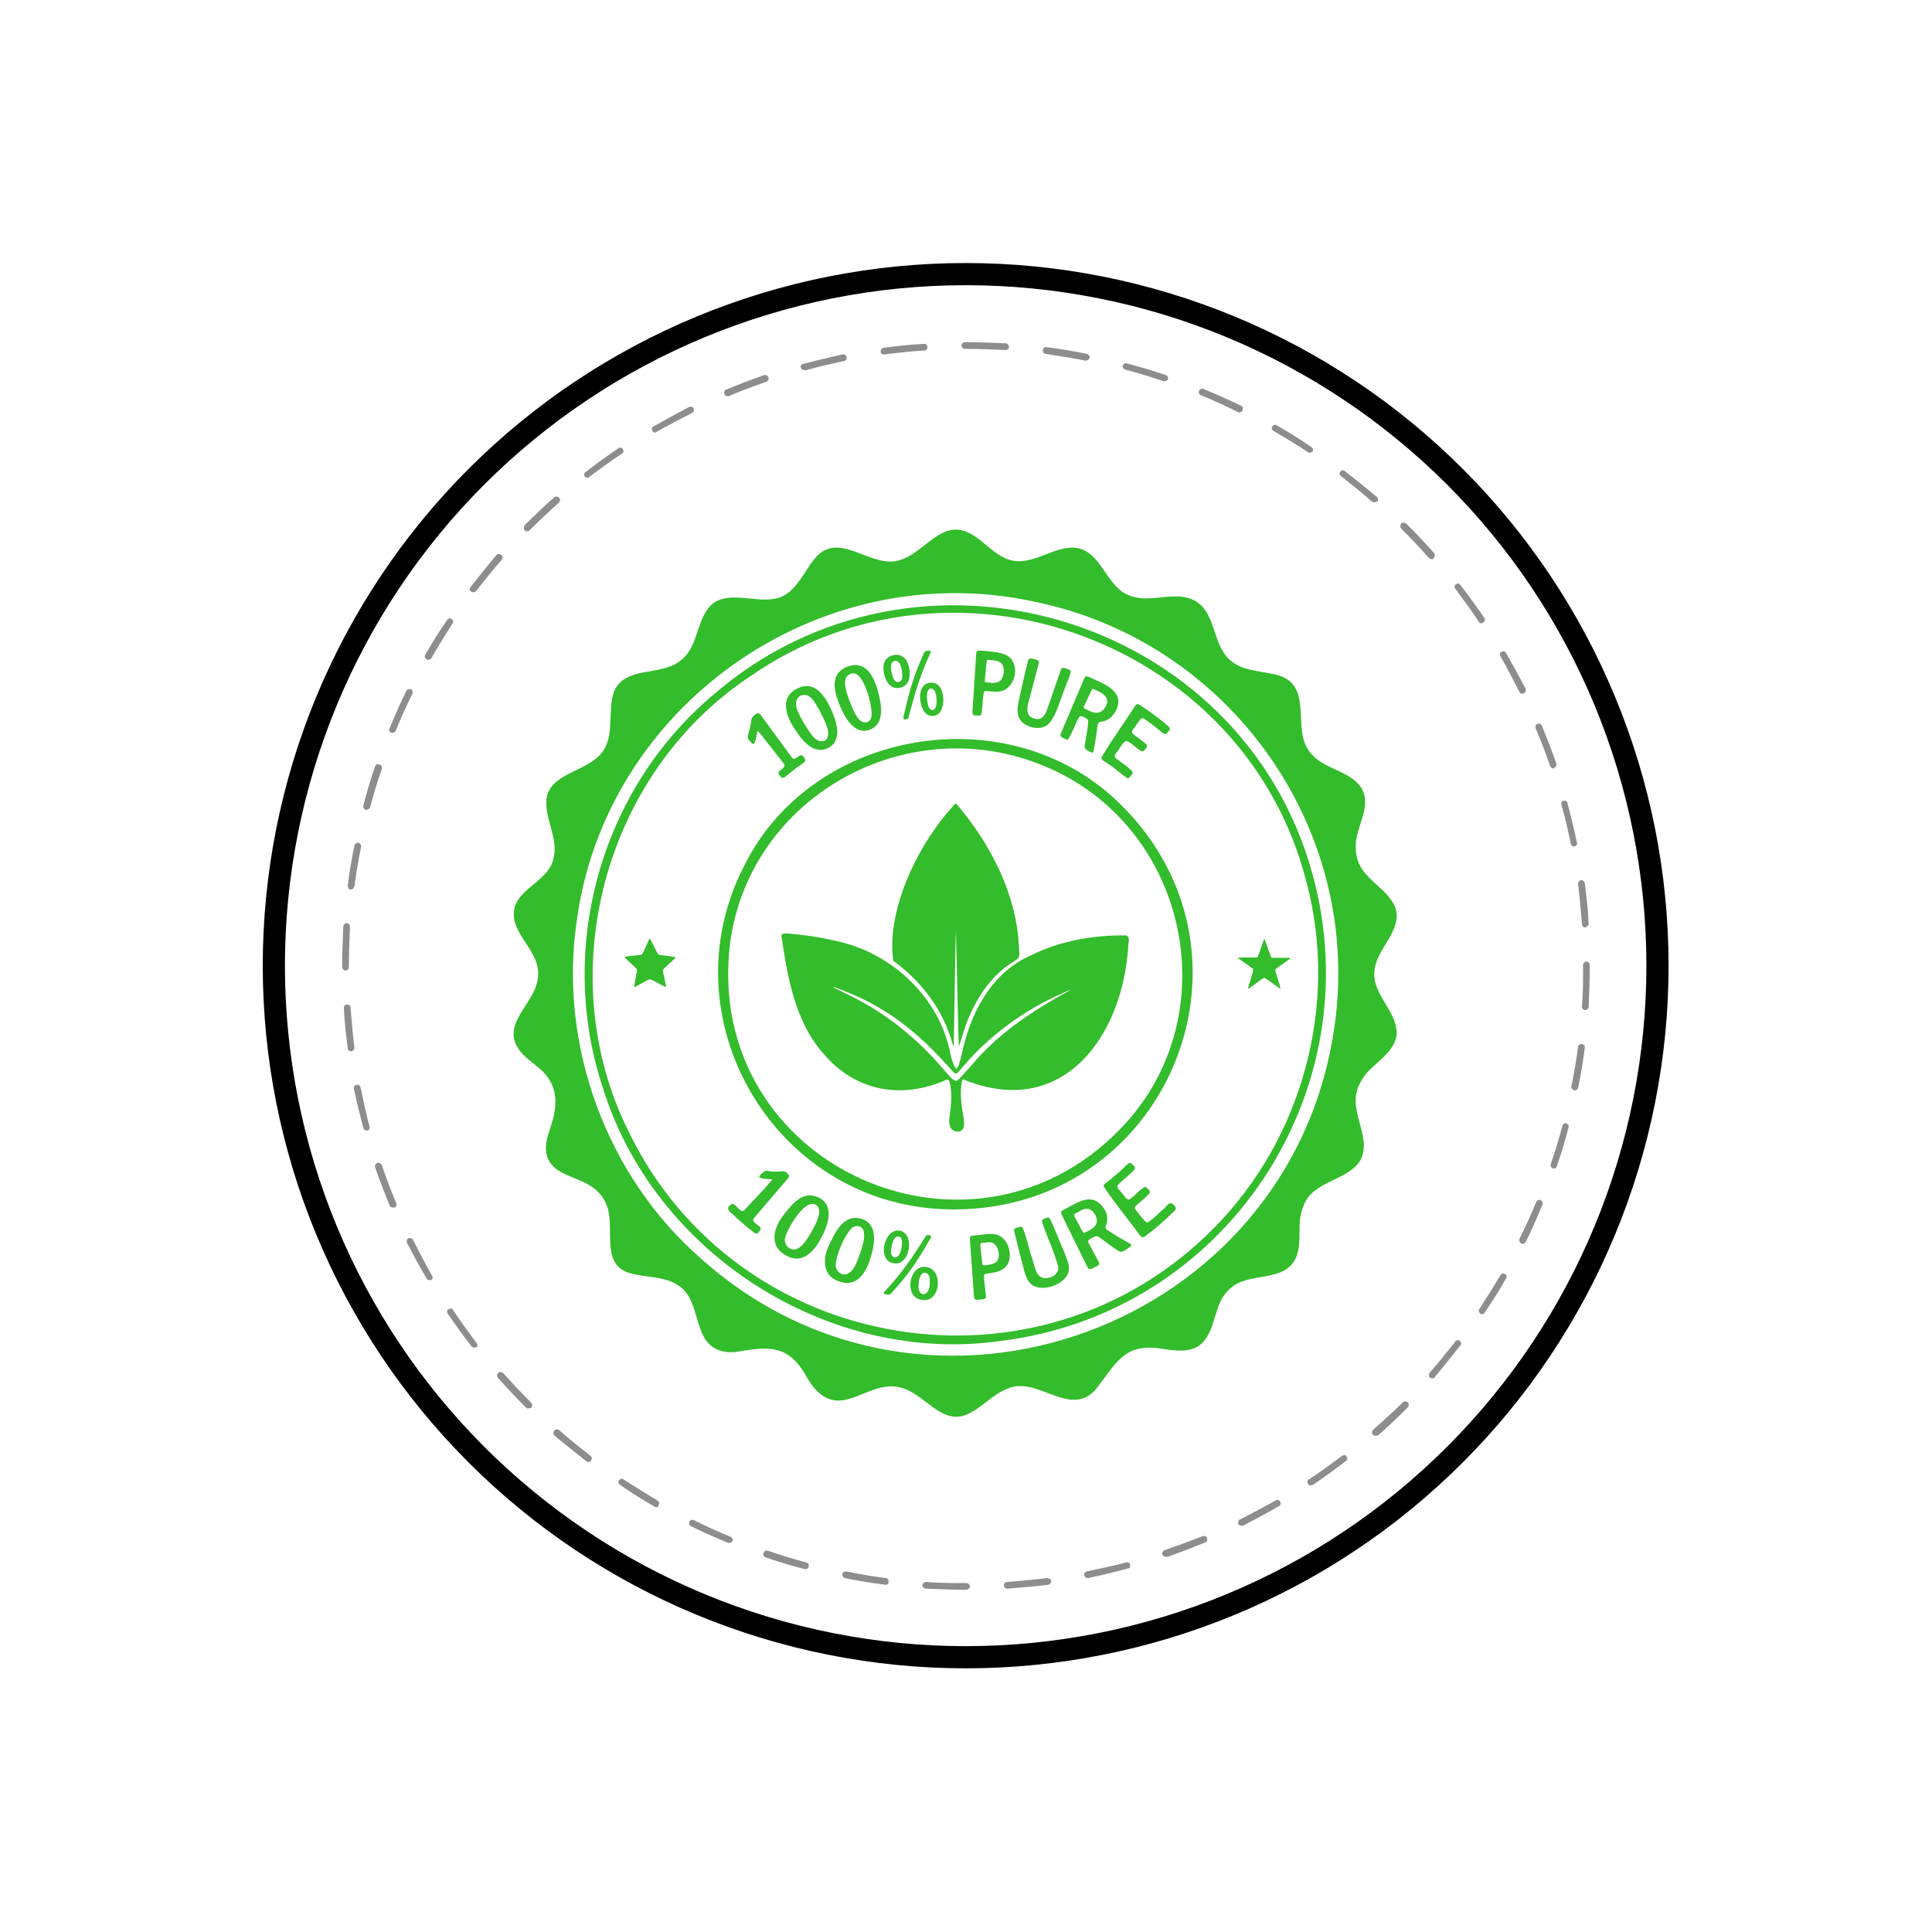
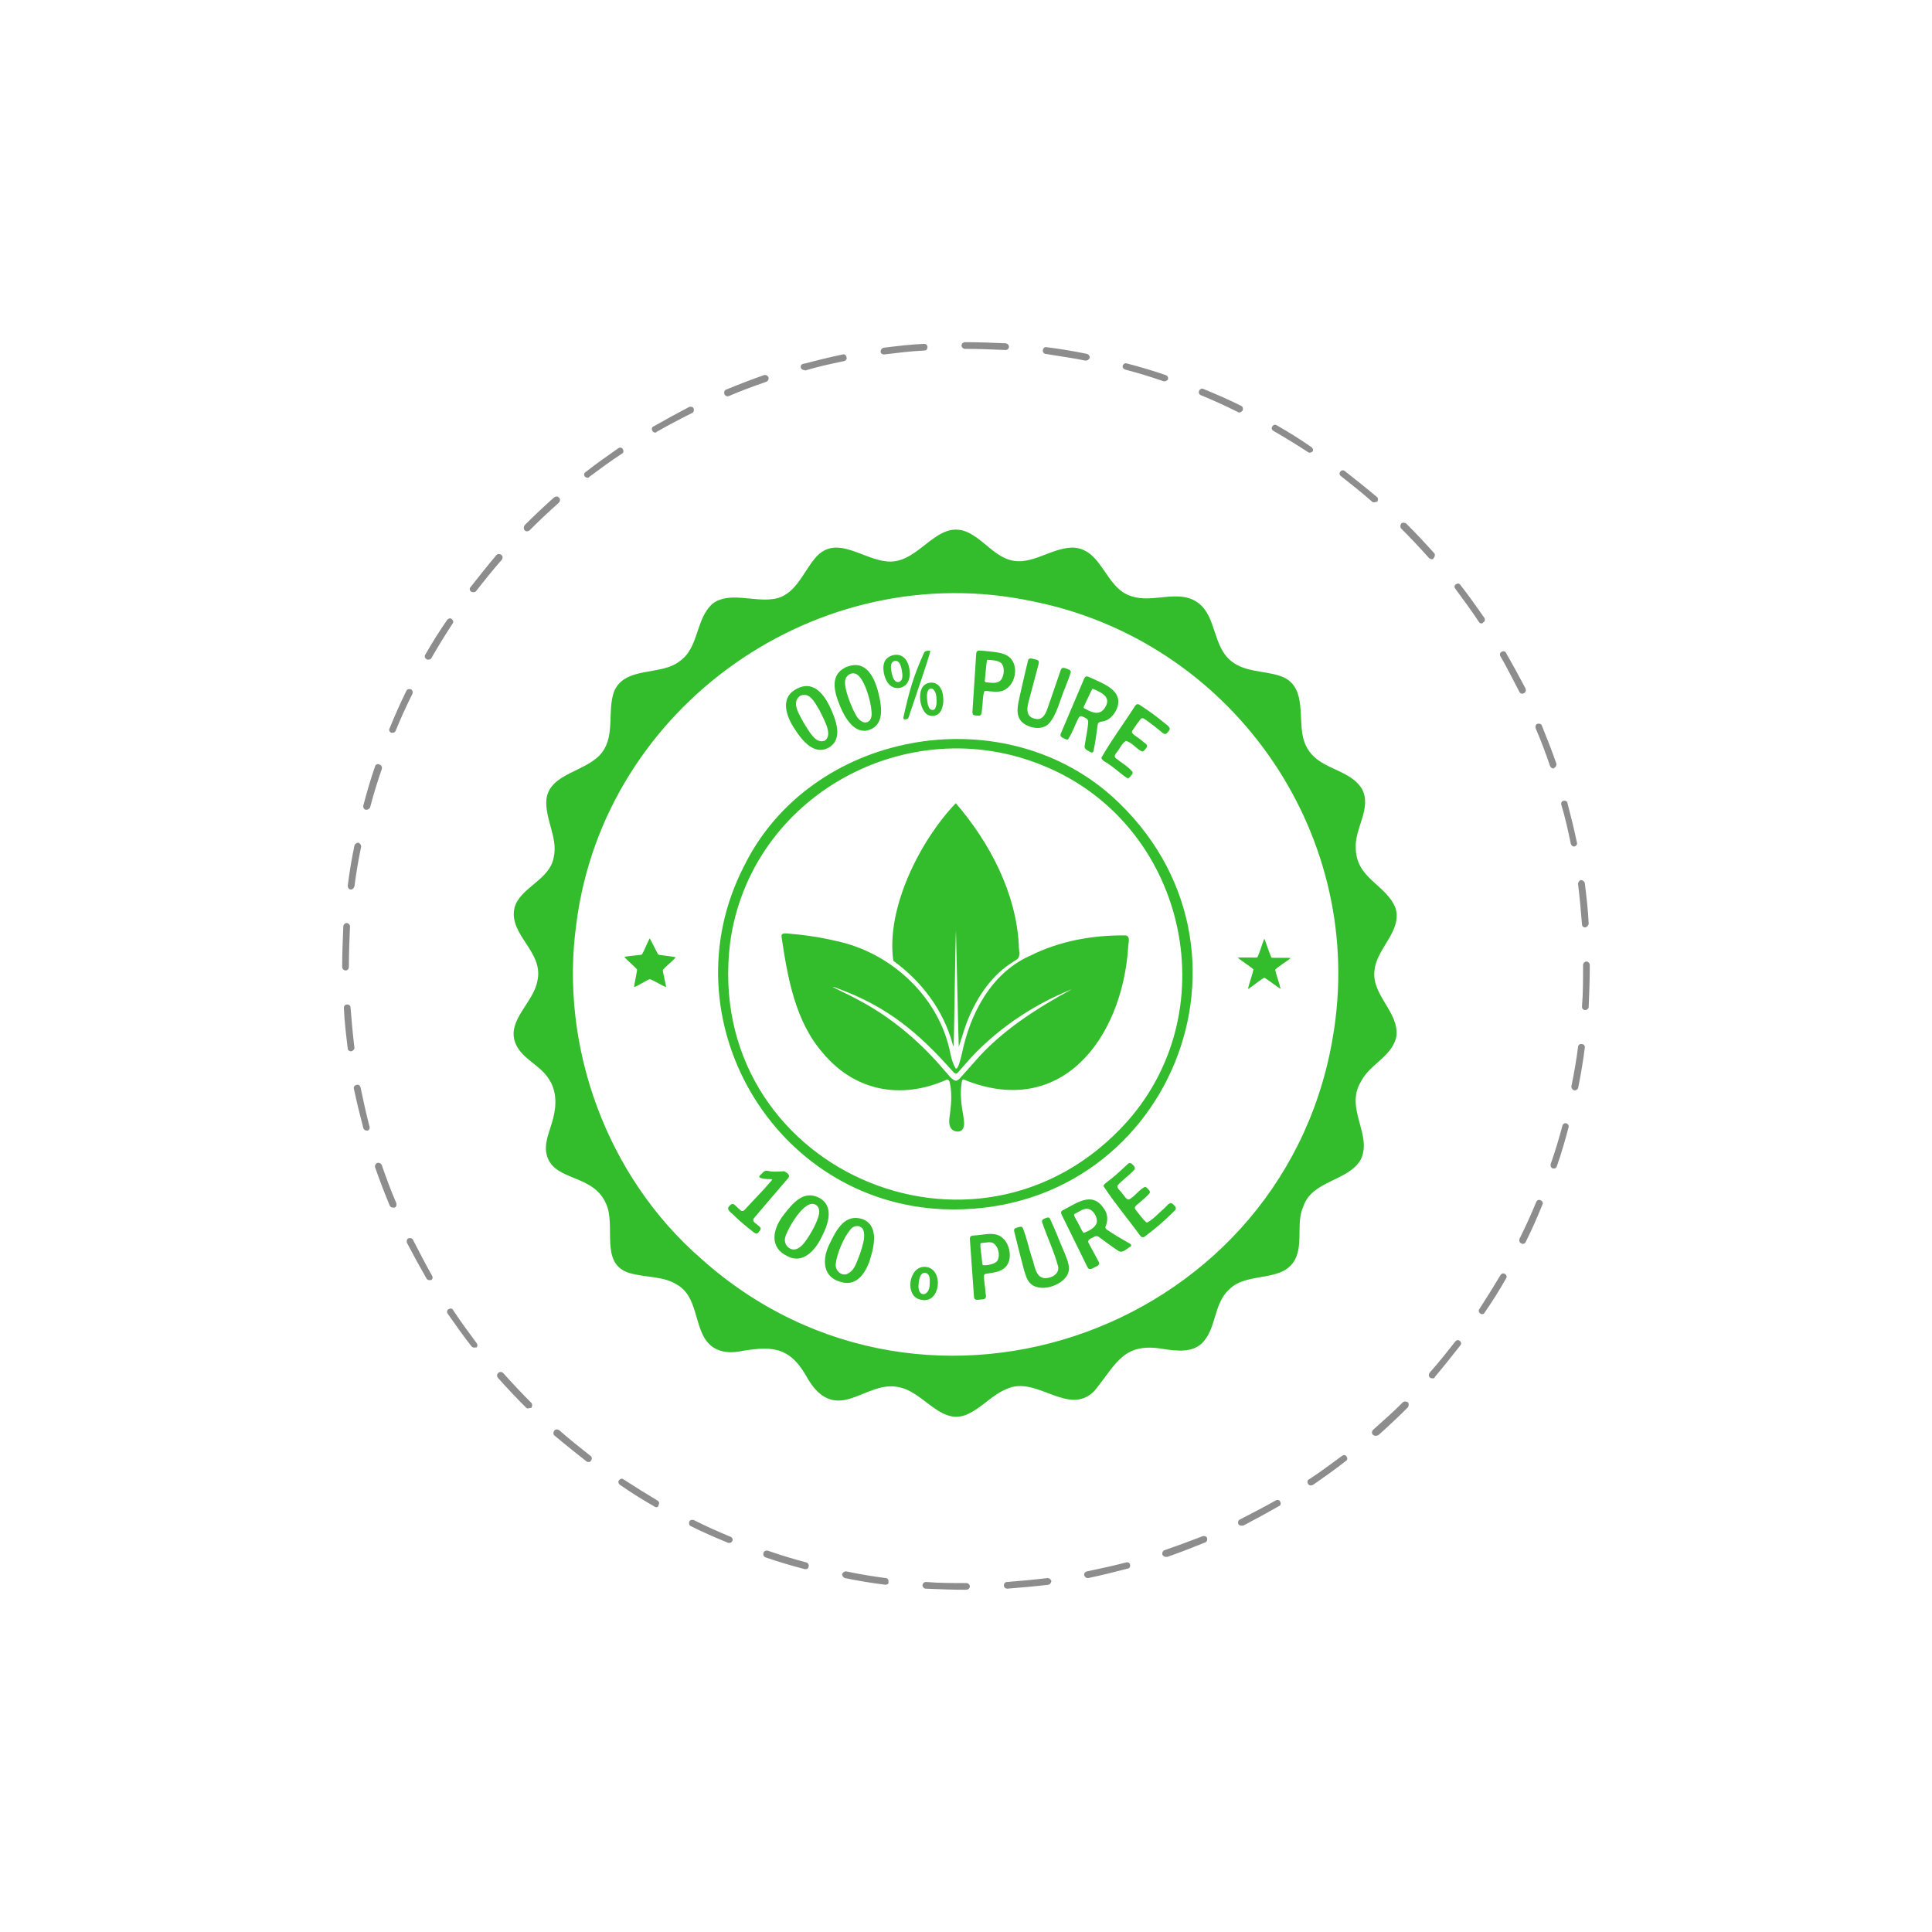
<svg xmlns="http://www.w3.org/2000/svg" version="1.0" preserveAspectRatio="xMidYMid meet" height="500" viewBox="0 0 375 375" zoomAndPan="magnify" width="500">
  <defs>
    <clipPath id="d7c4cffd16">
-       <path clip-rule="nonzero" d="M 51 51 L 324 51 L 324 324 L 51 324 Z M 51 51" />
-     </clipPath>
+       </clipPath>
    <clipPath id="da59ac5700">
      <path clip-rule="nonzero" d="M 66.418 66.418 L 308.668 66.418 L 308.668 308.668 L 66.418 308.668 Z M 66.418 66.418" />
    </clipPath>
  </defs>
  <g clip-path="url(#d7c4cffd16)">
    <path stroke-miterlimit="10" stroke-opacity="1" stroke-width="8" stroke="#000000" d="M 503.194 253.5 C 503.194 257.586 503.092 261.664 502.889 265.743 C 502.693 269.822 502.388 273.893 501.989 277.957 C 501.59 282.021 501.089 286.071 500.487 290.106 C 499.892 294.148 499.195 298.169 498.397 302.175 C 497.599 306.181 496.706 310.165 495.712 314.12 C 494.717 318.083 493.629 322.016 492.446 325.928 C 491.256 329.833 489.978 333.708 488.599 337.554 C 487.228 341.401 485.755 345.204 484.194 348.977 C 482.627 352.751 480.972 356.481 479.23 360.175 C 477.481 363.869 475.645 367.513 473.722 371.112 C 471.792 374.712 469.781 378.268 467.684 381.766 C 465.579 385.271 463.395 388.719 461.131 392.115 C 458.859 395.511 456.508 398.85 454.076 402.13 C 451.638 405.403 449.127 408.625 446.536 411.782 C 443.945 414.939 441.274 418.031 438.531 421.057 C 435.788 424.076 432.972 427.037 430.084 429.926 C 427.195 432.807 424.242 435.623 421.215 438.366 C 418.189 441.109 415.097 443.773 411.94 446.363 C 408.783 448.954 405.561 451.465 402.281 453.904 C 399.001 456.335 395.662 458.686 392.266 460.951 C 388.869 463.222 385.415 465.407 381.917 467.504 C 378.412 469.601 374.855 471.612 371.256 473.542 C 367.649 475.465 364.006 477.301 360.312 479.043 C 356.618 480.792 352.887 482.447 349.114 484.007 C 345.34 485.568 341.53 487.041 337.683 488.412 C 333.837 489.791 329.962 491.069 326.05 492.259 C 322.138 493.442 318.205 494.53 314.242 495.525 C 310.28 496.512 306.295 497.411 302.289 498.203 C 298.283 499.001 294.263 499.698 290.22 500.3 C 286.178 500.902 282.129 501.396 278.057 501.802 C 273.993 502.201 269.922 502.499 265.843 502.702 C 261.765 502.898 257.679 503 253.593 503 C 249.514 503 245.428 502.898 241.35 502.702 C 237.271 502.499 233.2 502.201 229.128 501.802 C 225.064 501.396 221.015 500.895 216.972 500.3 C 212.93 499.698 208.909 499.001 204.903 498.203 C 200.897 497.411 196.913 496.512 192.951 495.525 C 188.988 494.53 185.055 493.442 181.143 492.259 C 177.231 491.069 173.356 489.791 169.509 488.412 C 165.663 487.041 161.853 485.568 158.079 484.007 C 154.305 482.447 150.575 480.792 146.881 479.043 C 143.187 477.301 139.537 475.465 135.937 473.542 C 132.337 471.612 128.781 469.601 125.276 467.504 C 121.778 465.407 118.323 463.222 114.927 460.951 C 111.531 458.686 108.192 456.335 104.912 453.904 C 101.632 451.465 98.409 448.954 95.252 446.363 C 92.095 443.773 89.004 441.109 85.978 438.366 C 82.951 435.623 79.99 432.807 77.102 429.926 C 74.213 427.037 71.398 424.076 68.654 421.057 C 65.911 418.031 63.248 414.939 60.657 411.782 C 58.066 408.625 55.555 405.403 53.116 402.13 C 50.685 398.85 48.334 395.511 46.062 392.115 C 43.798 388.719 41.614 385.271 39.509 381.766 C 37.412 378.268 35.394 374.712 33.471 371.112 C 31.548 367.513 29.711 363.869 27.962 360.175 C 26.221 356.481 24.566 352.751 22.998 348.977 C 21.438 345.204 19.965 341.401 18.593 337.554 C 17.214 333.708 15.93 329.833 14.747 325.928 C 13.564 322.016 12.475 318.083 11.481 314.12 C 10.487 310.165 9.594 306.181 8.796 302.175 C 7.998 298.169 7.301 294.148 6.699 290.106 C 6.103 286.071 5.603 282.021 5.204 277.957 C 4.804 273.893 4.5 269.822 4.304 265.743 C 4.1 261.664 3.999 257.586 3.999 253.5 C 3.999 249.414 4.1 245.336 4.304 241.257 C 4.5 237.178 4.804 233.107 5.204 229.043 C 5.603 224.979 6.103 220.929 6.699 216.894 C 7.301 212.852 7.998 208.831 8.796 204.825 C 9.594 200.819 10.487 196.835 11.481 192.88 C 12.475 188.917 13.564 184.984 14.747 181.072 C 15.93 177.167 17.214 173.292 18.593 169.446 C 19.965 165.599 21.438 161.796 22.998 158.023 C 24.566 154.249 26.221 150.519 27.962 146.825 C 29.711 143.131 31.548 139.487 33.471 135.888 C 35.394 132.288 37.412 128.732 39.509 125.234 C 41.614 121.729 43.798 118.282 46.062 114.885 C 48.334 111.489 50.685 108.15 53.116 104.87 C 55.555 101.597 58.066 98.375 60.657 95.218 C 63.248 92.061 65.911 88.969 68.654 85.943 C 71.398 82.924 74.213 79.963 77.102 77.074 C 79.99 74.186 82.951 71.377 85.978 68.634 C 89.004 65.891 92.095 63.227 95.252 60.637 C 98.409 58.046 101.632 55.535 104.912 53.096 C 108.192 50.665 111.531 48.314 114.927 46.049 C 118.323 43.778 121.778 41.593 125.276 39.496 C 128.781 37.399 132.337 35.388 135.937 33.458 C 139.537 31.535 143.187 29.699 146.881 27.957 C 150.575 26.208 154.305 24.553 158.079 22.993 C 161.853 21.432 165.663 19.959 169.509 18.588 C 173.356 17.209 177.231 15.931 181.143 14.741 C 185.055 13.558 188.988 12.47 192.951 11.475 C 196.913 10.488 200.897 9.589 204.903 8.797 C 208.909 7.999 212.93 7.302 216.972 6.7 C 221.015 6.098 225.064 5.604 229.128 5.198 C 233.2 4.799 237.271 4.501 241.35 4.298 C 245.428 4.102 249.514 4 253.593 4 C 257.679 4 261.765 4.102 265.843 4.298 C 269.922 4.501 273.993 4.799 278.057 5.198 C 282.129 5.604 286.178 6.098 290.22 6.7 C 294.263 7.302 298.283 7.999 302.289 8.797 C 306.295 9.589 310.28 10.488 314.242 11.475 C 318.205 12.47 322.138 13.558 326.05 14.741 C 329.962 15.931 333.837 17.209 337.683 18.588 C 341.53 19.959 345.34 21.432 349.114 22.993 C 352.887 24.553 356.618 26.208 360.312 27.957 C 364.006 29.699 367.649 31.535 371.256 33.458 C 374.855 35.388 378.412 37.399 381.917 39.496 C 385.415 41.593 388.869 43.778 392.266 46.049 C 395.662 48.314 399.001 50.665 402.281 53.096 C 405.561 55.535 408.783 58.046 411.94 60.637 C 415.097 63.227 418.189 65.891 421.215 68.634 C 424.242 71.377 427.195 74.186 430.084 77.074 C 432.972 79.963 435.788 82.924 438.531 85.943 C 441.274 88.969 443.945 92.061 446.536 95.218 C 449.127 98.375 451.638 101.597 454.076 104.87 C 456.508 108.15 458.859 111.489 461.131 114.885 C 463.395 118.282 465.579 121.729 467.684 125.234 C 469.781 128.732 471.792 132.288 473.722 135.888 C 475.645 139.487 477.481 143.131 479.23 146.825 C 480.972 150.519 482.627 154.249 484.194 158.023 C 485.755 161.796 487.228 165.599 488.599 169.446 C 489.978 173.292 491.256 177.167 492.446 181.072 C 493.629 184.984 494.717 188.917 495.712 192.88 C 496.706 196.835 497.599 200.819 498.397 204.825 C 499.195 208.831 499.892 212.852 500.487 216.894 C 501.089 220.929 501.59 224.979 501.989 229.043 C 502.388 233.107 502.693 237.178 502.889 241.257 C 503.092 245.336 503.194 249.414 503.194 253.5 Z M 503.194 253.5" stroke-linejoin="miter" fill="none" transform="matrix(0.538, 0, 0, 0.538, 51, 51.054)" stroke-linecap="butt" />
  </g>
  <g clip-path="url(#da59ac5700)">
    <path fill-rule="nonzero" fill-opacity="1" d="M 187.496 308.574 C 184.898 308.574 182.297 308.465 179.699 308.359 C 179.375 308.359 179.051 308.035 179.051 307.707 C 179.051 307.383 179.375 307.059 179.699 307.059 C 182.297 307.273 184.898 307.273 187.496 307.273 L 187.605 307.273 C 187.93 307.273 188.254 307.602 188.254 307.926 C 188.254 308.25 187.93 308.574 187.496 308.574 Z M 195.512 308.359 C 195.188 308.359 194.859 308.141 194.859 307.707 C 194.859 307.383 195.078 307.059 195.512 307.059 C 198.109 306.844 200.711 306.625 203.309 306.301 C 203.633 306.301 203.957 306.516 204.066 306.844 C 204.066 307.168 203.852 307.492 203.523 307.602 C 200.816 307.926 198.109 308.141 195.512 308.359 Z M 171.902 307.602 C 169.195 307.273 166.594 306.844 163.996 306.301 C 163.672 306.191 163.453 305.867 163.453 305.543 C 163.562 305.219 163.887 305 164.211 305 C 166.812 305.543 169.41 305.977 171.902 306.301 C 172.227 306.301 172.551 306.625 172.441 307.059 C 172.551 307.383 172.227 307.602 171.902 307.602 Z M 211.105 306.301 C 210.781 306.301 210.562 306.082 210.457 305.758 C 210.348 305.434 210.562 305.109 210.996 305 C 213.598 304.461 216.086 303.918 218.578 303.27 C 218.902 303.16 219.336 303.375 219.336 303.703 C 219.445 304.027 219.227 304.461 218.902 304.461 C 216.414 305.109 213.812 305.758 211.215 306.301 C 211.215 306.301 211.105 306.301 211.105 306.301 Z M 156.414 304.566 C 156.309 304.566 156.309 304.566 156.199 304.566 C 153.707 303.918 151.109 303.16 148.617 302.293 C 148.293 302.184 148.074 301.859 148.184 301.426 C 148.293 301.102 148.617 300.887 149.051 300.992 C 151.543 301.859 154.031 302.617 156.523 303.27 C 156.848 303.375 157.066 303.703 156.957 304.027 C 156.957 304.352 156.738 304.566 156.414 304.566 Z M 226.27 302.184 C 225.941 302.184 225.727 301.969 225.617 301.754 C 225.508 301.426 225.727 300.992 226.051 300.887 C 228.543 300.02 230.926 299.152 233.414 298.18 C 233.742 298.07 234.172 298.18 234.281 298.504 C 234.391 298.828 234.281 299.262 233.957 299.371 C 231.574 300.344 229.082 301.32 226.594 302.184 C 226.484 302.184 226.375 302.184 226.27 302.184 Z M 141.578 299.477 C 141.469 299.477 141.363 299.477 141.363 299.477 C 138.98 298.504 136.488 297.422 134.105 296.23 C 133.781 296.121 133.672 295.688 133.781 295.363 C 133.891 295.039 134.32 294.93 134.648 295.039 C 137.031 296.23 139.41 297.312 141.793 298.285 C 142.121 298.395 142.336 298.828 142.121 299.152 C 142.012 299.371 141.793 299.477 141.578 299.477 Z M 240.887 296.121 C 240.672 296.121 240.453 296.012 240.348 295.797 C 240.238 295.469 240.348 295.039 240.672 294.93 C 242.945 293.738 245.328 292.547 247.602 291.246 C 247.926 291.031 248.359 291.141 248.469 291.465 C 248.684 291.789 248.578 292.223 248.254 292.328 C 245.977 293.629 243.594 294.93 241.32 296.121 C 240.996 296.121 240.887 296.121 240.887 296.121 Z M 127.391 292.547 C 127.281 292.547 127.176 292.547 127.066 292.438 C 124.793 291.141 122.516 289.73 120.352 288.215 C 120.027 287.996 119.918 287.566 120.137 287.348 C 120.352 287.023 120.785 286.914 121 287.133 C 123.168 288.539 125.441 289.949 127.609 291.246 C 127.934 291.465 128.039 291.789 127.824 292.113 C 127.824 292.438 127.609 292.547 127.391 292.547 Z M 254.426 288.324 C 254.207 288.324 253.992 288.215 253.883 287.996 C 253.668 287.672 253.777 287.238 254.102 287.133 C 256.266 285.723 258.434 284.098 260.488 282.582 C 260.816 282.367 261.141 282.367 261.355 282.691 C 261.574 283.016 261.574 283.34 261.25 283.559 C 259.191 285.184 257.023 286.699 254.859 288.215 C 254.75 288.215 254.535 288.324 254.426 288.324 Z M 114.285 283.773 C 114.18 283.773 113.961 283.773 113.852 283.668 C 111.797 282.043 109.738 280.418 107.68 278.684 C 107.355 278.469 107.355 278.035 107.57 277.711 C 107.789 277.383 108.223 277.383 108.547 277.602 C 110.496 279.336 112.555 280.957 114.613 282.582 C 114.938 282.801 114.938 283.234 114.719 283.449 C 114.719 283.668 114.504 283.773 114.285 283.773 Z M 266.988 278.684 C 266.77 278.684 266.664 278.574 266.445 278.469 C 266.23 278.145 266.23 277.816 266.555 277.492 C 268.504 275.762 270.453 274.027 272.293 272.188 C 272.512 271.969 272.945 271.969 273.27 272.188 C 273.484 272.402 273.484 272.836 273.27 273.16 C 271.43 275.004 269.48 276.844 267.531 278.574 C 267.203 278.684 267.098 278.684 266.988 278.684 Z M 102.48 273.379 C 102.266 273.379 102.156 273.27 102.051 273.16 C 100.207 271.32 98.367 269.371 96.633 267.422 C 96.418 267.098 96.418 266.77 96.742 266.445 C 97.066 266.23 97.391 266.23 97.719 266.555 C 99.449 268.504 101.289 270.453 103.133 272.293 C 103.348 272.512 103.348 272.945 103.133 273.27 C 102.809 273.27 102.59 273.379 102.48 273.379 Z M 278.035 267.531 C 277.926 267.531 277.711 267.531 277.602 267.422 C 277.277 267.203 277.277 266.77 277.492 266.445 C 279.227 264.496 280.852 262.441 282.477 260.383 C 282.691 260.059 283.125 260.059 283.34 260.273 C 283.668 260.488 283.668 260.922 283.449 261.141 C 281.824 263.199 280.199 265.254 278.469 267.312 C 278.469 267.531 278.25 267.531 278.035 267.531 Z M 92.086 261.574 C 91.867 261.574 91.652 261.465 91.543 261.355 C 89.918 259.301 88.402 257.133 86.887 254.969 C 86.672 254.641 86.777 254.207 87.105 254.102 C 87.43 253.883 87.863 253.992 87.969 254.316 C 89.379 256.484 91.004 258.648 92.52 260.707 C 92.734 261.031 92.734 261.355 92.41 261.574 C 92.301 261.465 92.195 261.574 92.086 261.574 Z M 287.672 255.074 C 287.566 255.074 287.457 255.074 287.348 254.969 C 287.023 254.75 286.914 254.316 287.133 254.102 C 288.539 251.934 289.949 249.66 291.246 247.496 C 291.465 247.168 291.789 247.062 292.113 247.277 C 292.438 247.496 292.547 247.82 292.328 248.145 C 291.031 250.418 289.621 252.691 288.105 254.859 C 288.105 254.969 287.891 255.074 287.672 255.074 Z M 83.312 248.469 C 83.098 248.469 82.879 248.359 82.773 248.145 C 81.473 245.871 80.172 243.488 78.98 241.215 C 78.871 240.887 78.98 240.453 79.305 240.348 C 79.633 240.238 80.062 240.348 80.172 240.672 C 81.363 242.945 82.555 245.328 83.855 247.602 C 84.07 247.926 83.965 248.359 83.637 248.469 C 83.531 248.469 83.422 248.469 83.312 248.469 Z M 295.578 241.43 C 295.469 241.43 295.363 241.43 295.254 241.32 C 294.93 241.215 294.82 240.781 294.93 240.453 C 296.121 238.07 297.203 235.691 298.18 233.309 C 298.285 232.98 298.719 232.766 299.043 232.98 C 299.371 233.09 299.586 233.523 299.371 233.848 C 298.395 236.23 297.312 238.723 296.121 241.105 C 296.012 241.32 295.797 241.43 295.578 241.43 Z M 76.273 234.391 C 76.059 234.391 75.73 234.281 75.625 233.957 C 74.648 231.574 73.676 229.082 72.809 226.594 C 72.699 226.27 72.918 225.836 73.242 225.727 C 73.566 225.617 74 225.836 74.109 226.16 C 74.973 228.648 75.84 231.031 76.922 233.523 C 77.031 233.848 76.922 234.281 76.598 234.391 C 76.492 234.391 76.383 234.391 76.273 234.391 Z M 301.645 226.809 C 301.535 226.809 301.535 226.809 301.426 226.809 C 301.102 226.699 300.887 226.375 300.992 225.941 C 301.859 223.453 302.617 220.961 303.27 218.469 C 303.375 218.145 303.703 217.93 304.027 218.035 C 304.352 218.145 304.566 218.469 304.461 218.797 C 303.809 221.285 303.051 223.887 302.184 226.375 C 302.078 226.699 301.859 226.809 301.645 226.809 Z M 71.184 219.445 C 70.859 219.445 70.641 219.227 70.535 219.012 C 69.883 216.52 69.234 213.922 68.691 211.324 C 68.586 210.996 68.801 210.672 69.234 210.562 C 69.559 210.457 69.883 210.672 69.992 211.105 C 70.535 213.703 71.074 216.195 71.727 218.688 C 71.832 219.012 71.617 219.445 71.293 219.445 C 71.293 219.445 71.293 219.445 71.184 219.445 Z M 305.652 211.648 C 305.652 211.648 305.543 211.648 305.543 211.648 C 305.219 211.539 305 211.215 305 210.891 C 305.543 208.289 305.977 205.691 306.301 203.199 C 306.301 202.875 306.625 202.551 307.059 202.66 C 307.383 202.66 307.707 202.984 307.602 203.418 C 307.273 206.016 306.844 208.613 306.301 211.215 C 306.191 211.43 305.977 211.648 305.652 211.648 Z M 68.152 204.066 C 67.828 204.066 67.5 203.852 67.5 203.523 C 67.176 200.926 66.852 198.219 66.742 195.617 C 66.742 195.293 66.961 194.969 67.395 194.969 C 67.719 194.969 68.043 195.188 68.043 195.617 C 68.258 198.219 68.477 200.816 68.801 203.418 C 68.801 203.633 68.586 203.957 68.152 204.066 C 68.258 204.066 68.152 204.066 68.152 204.066 Z M 307.707 196.051 C 307.273 196.051 307.059 195.727 307.059 195.402 C 307.273 192.805 307.273 190.203 307.273 187.605 L 307.273 187.281 C 307.273 186.957 307.602 186.629 307.926 186.629 C 308.25 186.629 308.574 186.957 308.574 187.281 L 308.574 187.605 C 308.574 190.203 308.465 192.91 308.359 195.512 C 308.359 195.727 308.035 196.051 307.707 196.051 Z M 67.07 188.363 C 66.742 188.363 66.418 188.039 66.418 187.715 L 66.418 187.605 C 66.418 185.004 66.527 182.406 66.637 179.809 C 66.637 179.484 66.961 179.156 67.285 179.156 C 67.609 179.156 67.934 179.484 67.934 179.809 C 67.828 182.297 67.719 184.898 67.719 187.496 L 67.719 187.605 C 67.719 188.039 67.5 188.363 67.07 188.363 Z M 307.707 180.023 C 307.383 180.023 307.059 179.809 307.059 179.375 C 306.844 176.773 306.625 174.176 306.301 171.578 C 306.301 171.25 306.516 170.926 306.844 170.82 C 307.168 170.82 307.492 171.035 307.602 171.359 C 307.926 173.961 308.25 176.668 308.359 179.266 C 308.359 179.59 308.035 179.914 307.707 180.023 Z M 68.152 172.66 C 68.043 172.66 68.043 172.66 68.152 172.66 C 67.719 172.66 67.5 172.336 67.5 171.902 C 67.828 169.301 68.258 166.703 68.801 164.105 C 68.91 163.777 69.234 163.562 69.559 163.562 C 69.883 163.672 70.102 163.996 70.102 164.32 C 69.559 166.922 69.125 169.52 68.801 172.012 C 68.691 172.336 68.477 172.66 68.152 172.66 Z M 305.543 164.32 C 305.219 164.32 305 164.105 304.895 163.777 C 304.352 161.18 303.809 158.688 303.051 156.199 C 302.941 155.875 303.16 155.441 303.484 155.441 C 303.809 155.332 304.242 155.547 304.242 155.875 C 304.895 158.363 305.543 160.965 306.082 163.562 C 306.191 163.887 305.977 164.211 305.543 164.32 C 305.652 164.32 305.652 164.32 305.543 164.32 Z M 71.184 157.172 C 71.074 157.172 71.074 157.172 70.969 157.172 C 70.641 157.066 70.426 156.738 70.535 156.305 C 71.184 153.816 71.941 151.215 72.809 148.727 C 72.918 148.402 73.242 148.184 73.676 148.402 C 74 148.508 74.215 148.836 74.109 149.266 C 73.242 151.758 72.484 154.25 71.832 156.738 C 71.727 156.957 71.398 157.172 71.184 157.172 Z M 301.535 149.16 C 301.211 149.16 300.992 148.941 300.887 148.727 C 300.02 146.234 299.152 143.852 298.07 141.363 C 297.961 141.035 298.07 140.602 298.395 140.496 C 298.719 140.387 299.152 140.496 299.262 140.82 C 300.234 143.203 301.211 145.691 302.078 148.184 C 302.184 148.508 301.969 148.941 301.645 149.051 C 301.645 149.16 301.535 149.16 301.535 149.16 Z M 76.164 142.227 C 76.059 142.227 75.949 142.227 75.949 142.227 C 75.625 142.121 75.406 141.688 75.625 141.363 C 76.598 138.98 77.684 136.488 78.871 134.105 C 78.98 133.781 79.414 133.672 79.738 133.781 C 80.062 133.891 80.172 134.32 80.062 134.648 C 78.871 137.031 77.789 139.41 76.816 141.793 C 76.707 142.121 76.492 142.227 76.164 142.227 Z M 295.469 134.648 C 295.254 134.648 295.039 134.539 294.93 134.32 C 293.738 132.047 292.547 129.664 291.246 127.391 C 291.031 127.066 291.141 126.633 291.465 126.523 C 291.789 126.309 292.223 126.418 292.328 126.742 C 293.629 129.016 294.93 131.398 296.121 133.672 C 296.23 133.996 296.121 134.43 295.797 134.539 C 295.578 134.648 295.578 134.648 295.469 134.648 Z M 83.098 128.039 C 82.988 128.039 82.879 128.039 82.773 127.934 C 82.445 127.715 82.34 127.391 82.555 127.066 C 83.855 124.793 85.262 122.516 86.777 120.352 C 86.996 120.027 87.43 119.918 87.645 120.137 C 87.969 120.352 88.078 120.785 87.863 121 C 86.453 123.168 85.047 125.441 83.746 127.715 C 83.637 127.934 83.422 128.039 83.098 128.039 Z M 287.566 121 C 287.348 121 287.133 120.895 287.023 120.676 C 285.617 118.512 283.992 116.344 282.477 114.285 C 282.258 113.961 282.258 113.637 282.582 113.422 C 282.906 113.203 283.234 113.203 283.449 113.527 C 285.074 115.586 286.59 117.754 288.105 119.918 C 288.324 120.242 288.215 120.676 287.891 120.785 C 287.781 121 287.672 121 287.566 121 Z M 91.867 114.938 C 91.762 114.938 91.543 114.938 91.438 114.828 C 91.109 114.613 91.109 114.18 91.328 113.961 C 92.953 111.902 94.578 109.848 96.309 107.789 C 96.527 107.465 96.957 107.465 97.285 107.68 C 97.609 107.898 97.609 108.332 97.391 108.656 C 95.66 110.605 94.035 112.664 92.41 114.719 C 92.301 114.938 92.086 114.938 91.867 114.938 Z M 277.926 108.547 C 277.711 108.547 277.602 108.438 277.383 108.332 C 275.652 106.383 273.812 104.43 271.969 102.59 C 271.754 102.375 271.754 101.941 271.969 101.617 C 272.188 101.398 272.621 101.398 272.945 101.617 C 274.785 103.457 276.625 105.406 278.359 107.355 C 278.574 107.57 278.574 108.004 278.25 108.332 C 278.25 108.547 278.035 108.547 277.926 108.547 Z M 102.266 103.133 C 102.051 103.133 101.941 103.023 101.832 102.914 C 101.617 102.699 101.617 102.266 101.832 101.941 C 103.672 100.098 105.621 98.258 107.57 96.527 C 107.898 96.309 108.223 96.309 108.547 96.633 C 108.762 96.852 108.762 97.285 108.438 97.609 C 106.488 99.34 104.539 101.184 102.699 103.023 C 102.59 103.023 102.48 103.133 102.266 103.133 Z M 266.77 97.5 C 266.664 97.5 266.445 97.5 266.34 97.391 C 264.391 95.66 262.332 94.035 260.273 92.41 C 259.949 92.195 259.949 91.762 260.164 91.543 C 260.383 91.219 260.816 91.219 261.031 91.438 C 263.09 93.059 265.148 94.684 267.203 96.418 C 267.531 96.633 267.531 97.066 267.312 97.391 C 267.098 97.391 266.879 97.5 266.77 97.5 Z M 114.07 92.734 C 113.852 92.734 113.637 92.625 113.527 92.52 C 113.312 92.195 113.312 91.867 113.637 91.652 C 115.695 90.027 117.859 88.512 120.027 86.996 C 120.352 86.777 120.785 86.887 120.895 87.211 C 121.109 87.535 121 87.969 120.676 88.078 C 118.512 89.484 116.344 91.109 114.285 92.625 C 114.395 92.734 114.18 92.734 114.07 92.734 Z M 254.207 87.863 C 254.102 87.863 253.992 87.863 253.883 87.754 C 251.719 86.344 249.445 84.938 247.168 83.637 C 246.844 83.422 246.734 83.098 246.953 82.773 C 247.168 82.445 247.496 82.34 247.82 82.555 C 250.094 83.855 252.367 85.262 254.535 86.777 C 254.859 86.996 254.969 87.43 254.75 87.645 C 254.641 87.754 254.426 87.863 254.207 87.863 Z M 127.176 83.965 C 126.957 83.965 126.742 83.855 126.633 83.637 C 126.418 83.312 126.523 82.879 126.848 82.773 C 129.125 81.473 131.508 80.172 133.781 78.98 C 134.105 78.871 134.539 78.98 134.648 79.305 C 134.754 79.633 134.648 80.062 134.32 80.172 C 131.938 81.363 129.664 82.555 127.391 83.855 C 127.391 83.965 127.281 83.965 127.176 83.965 Z M 240.562 80.062 C 240.453 80.062 240.348 80.062 240.238 79.957 C 237.855 78.766 235.473 77.684 233.09 76.707 C 232.766 76.598 232.551 76.164 232.766 75.84 C 232.875 75.516 233.309 75.301 233.633 75.516 C 236.016 76.492 238.504 77.574 240.887 78.766 C 241.215 78.871 241.32 79.305 241.215 79.633 C 241.105 79.848 240.781 80.062 240.562 80.062 Z M 141.254 76.922 C 141.035 76.922 140.711 76.816 140.602 76.492 C 140.496 76.164 140.602 75.73 140.93 75.625 C 143.312 74.648 145.801 73.676 148.293 72.809 C 148.617 72.699 149.051 72.918 149.16 73.242 C 149.266 73.566 149.051 74 148.727 74.109 C 146.234 74.973 143.852 75.84 141.363 76.922 C 141.469 76.922 141.363 76.922 141.254 76.922 Z M 226.051 74 C 225.941 74 225.941 74 225.836 74 C 223.344 73.133 220.852 72.375 218.363 71.727 C 218.035 71.617 217.82 71.293 217.93 70.969 C 218.035 70.641 218.363 70.426 218.688 70.535 C 221.176 71.184 223.777 71.941 226.27 72.809 C 226.594 72.918 226.809 73.242 226.699 73.676 C 226.484 73.891 226.27 74 226.051 74 Z M 156.09 71.832 C 155.766 71.832 155.547 71.617 155.441 71.398 C 155.332 71.074 155.547 70.641 155.875 70.641 C 158.363 69.992 160.965 69.344 163.562 68.801 C 163.887 68.691 164.211 68.91 164.32 69.344 C 164.43 69.668 164.211 69.992 163.777 70.102 C 161.18 70.641 158.688 71.184 156.199 71.941 C 156.309 71.832 156.199 71.832 156.09 71.832 Z M 210.781 69.992 C 210.781 69.992 210.672 69.992 210.672 69.992 C 208.074 69.449 205.473 69.125 202.984 68.691 C 202.66 68.691 202.332 68.367 202.441 67.934 C 202.441 67.609 202.766 67.285 203.199 67.395 C 205.801 67.719 208.398 68.152 210.996 68.691 C 211.324 68.801 211.539 69.125 211.539 69.449 C 211.324 69.777 211.105 69.992 210.781 69.992 Z M 171.578 68.801 C 171.25 68.801 170.926 68.586 170.926 68.258 C 170.926 67.934 171.145 67.609 171.469 67.5 C 174.066 67.176 176.773 66.852 179.375 66.742 C 179.699 66.742 180.023 66.961 180.023 67.395 C 180.023 67.719 179.809 68.043 179.375 68.043 C 176.883 68.152 174.285 68.477 171.578 68.801 C 171.684 68.801 171.578 68.801 171.578 68.801 Z M 195.188 67.934 C 192.586 67.828 190.098 67.719 187.496 67.719 L 187.281 67.719 C 186.957 67.719 186.629 67.395 186.629 67.07 C 186.629 66.742 186.957 66.418 187.281 66.418 L 187.496 66.418 C 190.098 66.418 192.695 66.527 195.188 66.637 C 195.512 66.637 195.836 66.961 195.836 67.285 C 195.836 67.719 195.512 67.934 195.188 67.934 Z M 195.188 67.934" fill="#8e8d8d" />
  </g>
  <path fill-rule="nonzero" fill-opacity="1" d="M 266.801 188.359 C 267.129 184.121 272.199 180.758 270.875 176.266 C 269.012 171.602 263.188 170.602 263.148 164.523 C 262.953 160.703 266.297 156.84 264.367 153.152 C 261.578 148.578 254.473 149.691 252.902 143.07 C 251.977 138.711 253.641 132.77 248.254 131.129 C 245.227 130.184 241.703 130.449 239.055 128.379 C 235.402 125.559 236.141 119.824 232.68 117.102 C 228.863 114.148 223.699 117.238 219.492 115.684 C 214.426 114.098 213.906 106.316 208.062 106.285 C 203.527 106.43 199.66 110.367 195.152 108.371 C 192.762 107.328 191.055 105.207 188.855 103.879 C 182.707 99.961 179.453 107.863 173.945 108.895 C 168.543 109.926 162.598 102.891 158.105 108.461 C 155.734 111.344 154.234 115.816 149.945 116.281 C 146.227 116.816 141.344 114.773 138.289 117.203 C 134.984 120.121 135.703 125.711 131.938 128.328 C 128.254 131.277 121.188 129.203 119.156 134.312 C 117.863 138.051 119.387 142.688 116.871 146.027 C 114.016 149.824 106.801 149.969 106.07 155.035 C 105.672 158.879 108.387 162.68 107.469 166.441 C 106.703 170.809 100.969 172.238 99.871 176.164 C 98.629 181.5 105.691 184.73 104.285 190.488 C 103.523 194.672 98.199 198.172 100.098 202.609 C 101.41 205.621 104.723 206.617 106.473 209.355 C 108.039 211.582 108.043 214.438 107.387 216.988 C 106.77 219.555 105.371 222.008 106.227 224.539 C 107.879 229.348 115.152 227.859 117.648 233.668 C 119.621 237.992 116.332 245.262 122.102 247.066 C 125.355 248.062 128.816 247.578 131.691 249.527 C 135.922 252.234 134.523 259.062 138.547 261.59 C 139.934 262.465 141.691 262.609 143.293 262.352 C 149.488 261.262 153.113 261.145 156.504 267.117 C 158.328 270.375 160.742 272.711 164.754 271.547 C 168 270.621 171.152 268.387 174.672 269.301 C 179.539 270.32 182.938 277.328 188.398 274.188 C 190.871 272.91 192.758 270.652 195.359 269.621 C 201.133 266.832 207.398 275.145 212.445 269.953 C 216.781 264.617 218.055 260.387 226.059 261.879 C 228.531 262.215 231.293 262.566 233.266 260.758 C 236.18 257.895 235.484 253.102 238.555 250.312 C 242.168 246.582 249.453 249.273 251.633 243.902 C 252.832 240.699 251.59 237.23 253.004 234.098 C 254.68 229.145 261.703 229.258 264.109 225.098 C 266.465 220.289 261.004 215.211 264.121 210 C 265.797 206.547 270.387 205.012 271.055 201.035 C 271.473 196.371 266.289 193.207 266.773 188.48 L 266.773 188.367 Z M 258.969 199.613 C 250.508 257.75 180.082 283.68 136.105 244.324 C 117.82 228.441 108.512 203.129 111.883 179.191 C 117.301 137.051 158.844 107.832 200.457 116.719 C 238.668 124.352 264.664 160.926 258.988 199.5 L 258.973 199.613 Z M 258.969 199.613" fill="#33bc2b" />
-   <path fill-rule="nonzero" fill-opacity="1" d="M 254.77 169.703 C 240.957 119.305 177.867 100.715 138.469 134.848 C 116.543 153.273 108.008 184.102 117.031 211.203 C 127 243.305 160.844 265.039 194.27 260.273 C 237.844 254.906 266.32 211.996 254.801 169.816 L 254.77 169.711 Z M 235.617 238.355 C 201.648 272.887 142.965 263.156 121.98 219.547 C 106.832 189.18 117.23 150.105 145.547 131.328 C 185.234 103.684 241.93 124.551 253.652 171.465 C 259.812 194.949 252.84 220.934 235.699 238.277 Z M 235.617 238.355" fill="#33bc2b" />
  <path fill-rule="nonzero" fill-opacity="1" d="M 246.762 185.855 C 246.457 185.176 245.625 182.641 245.422 182.23 C 245.406 182.211 245.391 182.227 245.371 182.262 C 245.008 183.145 244.453 185.031 244.062 185.82 C 243.973 185.883 243.645 185.844 243.098 185.855 C 242.238 185.875 241.008 185.812 240.238 185.875 C 240.871 186.449 242.73 187.605 243.285 188.152 C 243.141 189.098 242.414 190.984 242.234 191.965 C 242.988 191.547 244.68 190.121 245.387 189.77 C 246.109 190.129 247.777 191.496 248.562 191.93 C 248.387 191.043 247.688 189.109 247.504 188.242 C 247.938 187.707 249.914 186.512 250.512 185.969 C 250.441 185.844 246.879 185.957 246.777 185.875 L 246.754 185.855 Z M 246.762 185.855" fill="#33bc2b" />
  <path fill-rule="nonzero" fill-opacity="1" d="M 127.762 185.27 C 127.391 184.68 126.363 182.504 126.129 182.176 C 126.105 182.156 126.086 182.168 126.059 182.207 C 125.664 182.941 124.996 184.648 124.598 185.266 C 124.496 185.34 124.145 185.348 123.57 185.422 C 122.883 185.527 121.746 185.578 121.18 185.738 C 121.723 186.398 123.098 187.52 123.625 188.129 C 123.715 188.199 123.539 188.891 123.492 189.211 C 123.395 189.902 123.102 191.012 123.082 191.609 C 123.828 191.352 125.441 190.285 126.129 190.047 C 126.969 190.336 128.418 191.281 129.281 191.59 C 129.309 191.363 129.105 190.688 129.043 190.305 C 128.961 189.801 128.625 188.562 128.652 188.277 C 129.145 187.656 130.574 186.504 131.16 185.844 C 130.684 185.605 128.184 185.441 127.809 185.289 L 127.777 185.27 Z M 127.762 185.27" fill="#33bc2b" />
  <path fill-rule="nonzero" fill-opacity="1" d="M 215.766 154.5 C 194.031 135.23 157.203 141.988 144.367 168.211 C 129.312 197.605 150.109 233.375 183.164 234.715 C 226.859 236.332 248.266 183.836 215.848 154.574 L 215.762 154.5 Z M 218.832 217.641 C 189.68 250.25 136.352 226.582 141.711 183.02 C 145.57 154.461 176.254 137.641 202.684 148.691 C 229.887 159.875 238.328 195.441 218.906 217.555 Z M 218.832 217.641" fill="#33bc2b" />
  <path fill-rule="nonzero" fill-opacity="1" d="M 173.438 186.523 C 178.93 190.539 183.121 196.07 184.918 202.707 C 185.047 203.023 185.109 203.156 185.113 203.105 C 185.16 202.168 185.461 181.262 185.551 180.57 C 185.594 181.723 186.027 202.355 186.098 203.191 C 186.531 201.91 187.094 199.996 187.566 198.688 C 189.262 194.195 192.074 189.707 196.105 187.047 C 196.477 186.801 197.027 186.441 197.34 186.246 C 198.254 185.66 197.668 184.277 197.758 183.422 C 197.191 173.207 192.094 163.543 185.52 155.902 C 178.637 163.062 171.949 176.246 173.387 186.453 L 173.438 186.535 Z M 173.438 186.523" fill="#33bc2b" />
  <path fill-rule="nonzero" fill-opacity="1" d="M 199.832 185.555 C 192.316 188.957 188.25 196.863 186.691 204.59 C 186.551 205.02 185.984 207.93 185.453 207.332 C 185.008 206.578 184.672 205.484 184.488 204.582 C 182.402 193.652 173.121 184.93 162.312 182.648 C 159.199 181.906 156.059 181.445 152.855 181.195 C 152.297 181.137 151.543 181.105 151.707 181.898 C 152.879 189.77 154.359 198.328 159.805 204.484 C 166.062 211.891 175.031 213.445 183.766 209.562 C 184.043 209.516 184.195 209.68 184.289 209.938 C 184.801 211.809 184.668 213.984 184.426 215.891 C 184.332 216.93 183.953 218.195 184.66 219.09 C 185.176 219.742 186.434 219.902 186.898 219.109 C 187.266 218.445 187.102 217.609 187.023 216.879 C 186.613 214.562 186.254 212.168 186.715 209.832 C 186.766 209.637 186.855 209.531 187.008 209.516 C 205.992 217.328 217.742 201.559 218.969 184 C 218.914 183.23 219.582 181.652 218.414 181.559 C 212.098 181.496 205.629 182.641 199.945 185.512 L 199.844 185.562 Z M 207.984 192.043 C 201.148 195.754 194.332 200.117 189.215 206.031 C 188.242 207.121 187.289 208.238 186.293 209.309 C 186.043 209.582 185.758 209.801 185.469 209.762 C 184.648 209.531 184.004 208.48 183.387 207.855 C 178.621 202.188 172.867 197.328 166.273 193.906 C 164.758 193.074 163.07 192.363 161.594 191.539 C 161.859 191.531 162.344 191.758 162.664 191.871 C 172.375 195.465 178.316 200.48 185.082 208.121 C 185.367 208.449 185.719 208.449 185.973 208.121 C 186.32 207.719 187.039 206.879 187.367 206.523 C 192.871 200.148 200.223 195.156 208 192.023 Z M 207.984 192.043" fill="#33bc2b" />
-   <path fill-rule="nonzero" fill-opacity="1" d="M 147.109 141.902 C 148.086 142.906 148.848 144.098 149.719 145.137 C 150.457 146.078 151.207 147.016 152.129 148.199 C 152.23 148.352 152.293 148.496 152.285 148.629 C 151.938 149.629 150.223 149.598 151.68 150.887 C 152.086 151.188 152.477 150.723 152.797 150.473 C 153.27 150.074 153.75 149.691 154.223 149.332 C 154.797 148.859 155.551 148.434 156.203 147.855 C 156.297 147.734 156.328 147.609 156.297 147.477 C 156.191 147.18 155.906 146.664 155.566 146.59 C 154.961 146.52 154.254 147.824 153.68 147.004 C 151.336 143.828 149.996 141.977 147.684 138.816 C 147.293 138.23 146.902 138.402 146.445 138.805 C 146.188 138.988 145.957 139.219 145.867 139.543 C 145.758 140.723 145.387 141.875 145.121 143.02 C 145.148 143.523 145.645 143.883 145.938 144.266 C 146.688 145.059 146.82 142.215 147.059 141.906 L 147.102 141.906 Z M 147.109 141.902" fill="#33bc2b" />
  <path fill-rule="nonzero" fill-opacity="1" d="M 160.887 145.098 C 163.727 143.406 162.242 139.691 161.078 137.176 C 159.262 133.43 156.953 132.211 154.254 133.922 C 151.41 135.672 152.676 139.156 154.211 141.434 C 155.684 143.789 158.043 146.633 160.793 145.148 L 160.883 145.098 Z M 155.371 135.023 C 157.18 134.332 158.086 136.23 159.027 137.797 C 159.734 139.34 161.812 142.594 160.086 143.77 C 158.32 144.438 157.129 142.078 155.949 140.215 C 155.078 138.539 153.566 136.332 155.281 135.074 L 155.363 135.031 Z M 155.371 135.023" fill="#33bc2b" />
  <path fill-rule="nonzero" fill-opacity="1" d="M 168.859 141.617 C 171.91 140.441 171.051 136.539 170.332 133.859 C 169.148 129.805 167.078 128.219 164.086 129.547 C 161.129 131.047 161.828 134.047 163.02 136.98 C 163.934 139.27 165.914 142.695 168.758 141.656 L 168.852 141.625 Z M 164.039 132.23 C 164.078 131.117 165.344 130.273 166.348 130.922 C 168.012 131.957 169.398 137.328 169.156 139.02 C 169.004 140.133 167.988 140.578 167.125 139.945 C 166.41 139.414 166.191 138.945 165.656 137.879 C 164.984 136.422 163.922 133.766 164.027 132.312 L 164.039 132.223 Z M 164.039 132.23" fill="#33bc2b" />
  <path fill-rule="nonzero" fill-opacity="1" d="M 172.836 133.074 C 173.848 133.934 175.625 133.582 176.203 132.398 C 176.891 131.211 176.633 128.641 175.441 127.629 C 174.254 126.527 171.898 127.219 171.562 128.844 C 171.23 130.027 171.746 132.18 172.766 133.016 Z M 173.695 128.27 C 174.57 128.176 174.836 129.156 175.012 129.934 C 175.133 130.727 175.398 131.895 174.609 132.324 C 173.688 132.656 173.305 131.582 173.102 130.742 C 172.926 129.902 172.648 128.559 173.637 128.285 Z M 173.695 128.27" fill="#33bc2b" />
-   <path fill-rule="nonzero" fill-opacity="1" d="M 176.305 139.391 C 177.621 134.457 178.418 131.535 180.613 126.684 C 180.688 126.477 180.656 126.34 180.512 126.309 C 180.184 126.289 179.68 126.27 179.422 126.57 C 177.258 131.277 176.461 134.281 175.371 139.137 C 175.348 139.277 175.336 139.402 175.359 139.484 C 175.449 139.781 176.07 139.578 176.242 139.465 L 176.312 139.398 Z M 176.305 139.391" fill="#33bc2b" />
+   <path fill-rule="nonzero" fill-opacity="1" d="M 176.305 139.391 C 180.688 126.477 180.656 126.34 180.512 126.309 C 180.184 126.289 179.68 126.27 179.422 126.57 C 177.258 131.277 176.461 134.281 175.371 139.137 C 175.348 139.277 175.336 139.402 175.359 139.484 C 175.449 139.781 176.07 139.578 176.242 139.465 L 176.312 139.398 Z M 176.305 139.391" fill="#33bc2b" />
  <path fill-rule="nonzero" fill-opacity="1" d="M 178.965 133.527 C 178.254 134.918 178.586 137.125 179.527 138.281 C 180.32 139.285 181.969 139.164 182.594 138.031 C 183.324 136.816 183.305 134.406 182.332 133.219 C 181.516 132.168 179.691 132.281 179.012 133.457 L 178.965 133.531 Z M 181.773 135.695 C 181.859 136.477 181.742 138.352 180.566 137.66 C 180.074 137.246 179.969 136.125 179.926 135.445 C 179.762 132.789 181.777 133.219 181.766 135.633 L 181.766 135.691 Z M 181.773 135.695" fill="#33bc2b" />
  <path fill-rule="nonzero" fill-opacity="1" d="M 191.094 134.172 C 191.289 134.035 191.711 134.16 192.133 134.188 C 192.973 134.262 193.797 134.332 194.547 134.098 C 196.938 133.285 197.801 129.773 196.262 127.895 C 195.281 126.715 193.477 126.617 192.031 126.434 C 191.34 126.363 190.777 126.301 190.059 126.27 C 189.918 126.281 189.773 126.312 189.66 126.402 C 189.559 126.496 189.508 126.641 189.484 126.824 C 189.188 131.266 189.023 133.789 188.746 138.23 C 188.746 138.414 188.777 138.566 188.855 138.672 C 189.004 138.895 189.359 138.867 189.641 138.895 C 189.902 138.918 190.191 138.957 190.348 138.793 C 190.645 138.426 190.543 137.805 190.633 137.383 C 190.801 136.344 190.703 135.289 191.035 134.23 L 191.098 134.172 Z M 191.617 128.062 C 192.434 128.133 193.52 128.133 194.227 128.617 C 195.09 129.348 194.914 130.922 194.43 131.77 C 193.93 132.656 192.875 132.586 191.98 132.492 C 191.711 132.43 191.383 132.508 191.191 132.336 C 191.094 132.203 191.18 131.906 191.188 131.707 C 191.324 130.512 191.395 129.289 191.566 128.113 L 191.621 128.062 Z M 191.617 128.062" fill="#33bc2b" />
  <path fill-rule="nonzero" fill-opacity="1" d="M 198.457 140.234 C 199.762 141.32 202.059 141.789 203.438 140.598 C 205.16 138.887 205.793 135.57 206.781 133.387 C 207.109 132.418 207.574 131.492 207.836 130.453 C 207.848 129.996 207.328 129.914 206.934 129.762 C 206.484 129.566 206.062 129.543 205.898 130.027 C 205.352 131.582 204.957 132.758 204.516 134.043 C 204.176 135.023 203.75 136.344 203.273 137.629 C 202.945 138.598 202.336 139.773 201.094 139.547 C 198.969 139.234 199.289 137.352 199.758 135.797 C 200.496 132.996 200.902 131.488 201.59 128.898 C 201.66 128.637 201.691 128.34 201.465 128.176 C 201.27 128.039 200.953 128.008 200.715 127.93 C 200.312 127.836 199.75 127.617 199.562 128.133 C 198.961 130.5 198.52 132.625 197.945 135.055 C 197.594 136.805 196.98 138.773 198.387 140.172 L 198.465 140.238 Z M 198.457 140.234" fill="#33bc2b" />
  <path fill-rule="nonzero" fill-opacity="1" d="M 207.312 143.5 C 208.23 142.113 208.566 140.832 209.355 139.352 C 209.449 139.207 209.574 139.023 209.758 139.012 C 210.023 138.977 210.336 139.195 210.613 139.32 C 210.918 139.453 211.184 139.656 211.219 139.996 C 211.137 141.699 210.766 143.086 210.52 144.84 C 210.469 145.512 211.238 145.707 211.707 146.016 C 211.914 146.109 212.148 146.109 212.23 145.84 C 212.645 144.035 212.785 142.469 213.074 140.586 C 213.199 139.996 213.914 140.125 214.355 139.957 C 216.043 139.516 217.602 136.969 216.891 135.211 C 216.152 133.254 213.176 132.281 211.32 131.379 C 211.152 131.324 210.938 131.234 210.766 131.324 C 210.641 131.379 210.539 131.5 210.457 131.668 C 208.672 135.84 207.672 138.207 205.898 142.387 C 205.59 143.078 206.391 143.242 206.863 143.48 C 206.977 143.523 207.109 143.562 207.234 143.543 L 207.316 143.512 Z M 212.09 133.695 C 213.66 134.316 215.805 135.27 214.52 137.277 C 213.586 138.875 212.152 138.434 210.715 137.609 C 210.16 137.426 210.336 137.188 210.551 136.762 C 211.051 135.754 211.484 134.707 212.016 133.727 L 212.086 133.703 Z M 212.09 133.695" fill="#33bc2b" />
  <path fill-rule="nonzero" fill-opacity="1" d="M 218.953 151.059 C 219.18 151.027 219.367 150.703 219.582 150.484 C 219.777 150.277 219.922 150.051 219.828 149.824 C 218.855 148.684 217.773 148.125 216.617 147.199 C 216.141 146.848 216.469 146.383 216.777 145.996 C 217.387 145.305 217.715 144.312 218.535 143.809 C 219.734 144.098 220.504 145.336 221.637 145.84 C 222.016 145.914 222.273 145.426 222.531 145.129 C 222.715 144.883 222.68 144.613 222.414 144.379 C 221.57 143.684 220.938 143.215 220.066 142.594 C 219.816 142.418 219.605 142.148 219.77 141.84 C 220.32 141 220.785 140.348 221.398 139.559 C 221.57 139.391 221.777 139.359 221.996 139.465 C 222.68 139.887 223.277 140.371 223.895 140.832 C 224.469 141.273 225.035 141.742 225.723 142.305 C 226.016 142.535 226.336 142.523 226.574 142.211 C 227.551 141.309 226.816 141.008 226.07 140.371 C 224.414 139.012 223.082 138.031 221.172 136.793 C 221.012 136.703 220.863 136.66 220.723 136.691 C 220.586 136.723 220.457 136.824 220.344 136.973 C 217.859 140.867 216.082 143.098 213.773 147.074 C 213.875 147.723 214.84 147.969 215.238 148.363 C 216.531 149.168 217.469 150.207 218.855 151.062 L 218.945 151.062 Z M 218.953 151.059" fill="#33bc2b" />
  <path fill-rule="nonzero" fill-opacity="1" d="M 152.18 227.344 C 151.152 227.371 150.078 227.535 149.047 227.258 C 148.848 227.238 148.637 227.227 148.457 227.309 C 148.176 227.426 147.965 227.703 147.746 227.906 C 147.52 228.117 147.266 228.363 147.41 228.516 C 147.84 228.828 148.832 228.855 149.406 228.875 C 149.695 228.863 149.914 228.875 149.859 229.023 C 147.941 231.289 146.527 232.629 144.523 234.84 C 144.195 235.18 143.848 235.09 143.539 234.75 C 142.688 234.055 142.309 233.027 141.379 234.316 C 141.051 235.004 142.348 235.656 142.668 236.117 C 143.898 237.27 144.871 238.082 146.301 239.199 C 146.543 239.395 146.855 239.539 147.102 239.32 C 147.336 239.07 147.688 238.723 147.641 238.422 C 147.602 238.137 147.199 237.91 146.945 237.691 C 146.555 237.371 145.879 236.973 146.359 236.418 C 148.887 233.441 150.371 231.73 152.891 228.785 C 152.984 228.672 153.066 228.566 153.113 228.457 C 153.34 227.988 152.652 227.578 152.281 227.363 L 152.18 227.34 Z M 152.18 227.344" fill="#33bc2b" />
  <path fill-rule="nonzero" fill-opacity="1" d="M 159.082 232.531 C 156.102 231 154.113 233.172 152.004 235.941 C 149.973 238.609 149.266 242.156 152.855 243.832 C 155.805 245.406 158.234 242.691 159.43 240.188 C 160.773 237.676 161.91 234.234 159.18 232.586 L 159.09 232.531 Z M 158.988 235.52 C 158.742 237.148 157.234 239.746 156.141 241.184 C 155.742 241.668 155.457 241.969 155.016 242.234 C 153.59 243.145 152.008 241.742 152.398 240.199 C 152.777 238.633 156.203 232.516 158.352 233.859 C 158.863 234.141 159.059 234.789 159 235.426 L 159 235.52 Z M 158.988 235.52" fill="#33bc2b" />
  <path fill-rule="nonzero" fill-opacity="1" d="M 167.301 236.59 C 164.004 235.625 162.414 238.469 160.863 241.773 C 159.531 244.648 159.77 247.992 163.285 248.848 C 166.469 249.809 168.285 246.676 169.004 244.016 C 169.84 241.328 170.359 237.727 167.402 236.621 L 167.309 236.582 Z M 166.922 243.379 C 166.191 245.203 165.855 246.672 164.355 247.305 C 163.195 247.672 162.125 246.562 162.207 245.398 C 162.406 243.379 163.738 240.195 165.117 238.578 C 165.965 237.602 167.516 237.805 167.699 239.23 C 167.863 240.586 167.445 241.672 166.965 243.254 L 166.922 243.387 Z M 166.922 243.379" fill="#33bc2b" />
-   <path fill-rule="nonzero" fill-opacity="1" d="M 179.773 239.824 C 177.004 244.184 175.34 246.75 171.652 250.746 C 171.512 250.926 171.5 251.055 171.625 251.133 C 171.965 251.238 172.473 251.422 172.836 251.195 C 176.418 247.316 178.129 244.668 180.637 240.312 C 181.047 239.699 180.246 239.691 179.863 239.773 Z M 179.773 239.824" fill="#33bc2b" />
-   <path fill-rule="nonzero" fill-opacity="1" d="M 173.418 245.191 C 176.652 245.883 177.711 239.328 174.578 238.855 C 171.645 238.426 170.156 244.543 173.324 245.168 L 173.418 245.184 Z M 173.09 241.801 C 173.195 241.348 173.355 240.832 173.594 240.461 C 173.895 239.906 174.621 239.805 174.93 240.359 C 175.34 241.172 174.898 244.453 173.512 244.027 C 172.711 243.648 172.926 242.789 173.082 241.852 L 173.094 241.793 Z M 173.09 241.801" fill="#33bc2b" />
  <path fill-rule="nonzero" fill-opacity="1" d="M 179.629 245.902 C 176.332 245.625 175.484 251.812 178.816 252.285 C 182.574 253.152 183.266 246.316 179.723 245.91 L 179.629 245.91 Z M 180.453 249.238 C 180.449 251.719 178.102 251.918 178.285 249.422 C 178.305 249.047 178.387 248.418 178.512 248.035 C 178.77 247.16 179.309 246.859 179.926 247.16 C 180.531 247.602 180.484 248.32 180.461 249.18 L 180.461 249.238 Z M 180.453 249.238" fill="#33bc2b" />
  <path fill-rule="nonzero" fill-opacity="1" d="M 194.773 240.461 C 193.867 239.441 192.535 239.422 191.27 239.57 C 190.305 239.684 189.641 239.762 188.727 239.844 C 188.57 239.867 188.445 239.926 188.363 240.031 C 188.281 240.137 188.25 240.289 188.25 240.473 C 188.551 244.863 188.734 247.355 189.055 251.75 C 189.105 252.414 189.711 252.309 190.211 252.25 C 190.492 252.215 190.859 252.227 191.117 252.113 C 191.586 251.816 191.27 251.117 191.273 250.684 C 191.191 249.641 190.992 248.727 190.984 247.609 C 191.074 247.18 191.484 247.23 191.906 247.16 C 192.926 247.012 193.98 246.848 194.805 246.25 C 196.617 244.988 196.156 241.863 194.855 240.535 L 194.781 240.461 Z M 193.551 244.762 C 193.203 245.285 191.586 245.707 190.766 245.562 C 190.594 245.305 190.645 244.77 190.574 244.449 C 190.512 243.391 190.254 242.512 190.305 241.371 C 190.48 241.203 190.809 241.27 191.062 241.207 C 191.621 241.164 192.195 241.008 192.727 241.258 C 193.793 241.883 194.195 243.656 193.59 244.707 L 193.547 244.762 Z M 193.551 244.762" fill="#33bc2b" />
  <path fill-rule="nonzero" fill-opacity="1" d="M 206.629 243.184 C 205.59 240.805 204.863 238.766 203.766 236.48 C 203.527 236.211 203.211 236.32 202.883 236.469 C 202.633 236.562 202.355 236.66 202.277 236.879 C 202.234 236.996 202.246 237.156 202.297 237.32 C 203.34 240.297 204.598 242.914 205.387 245.84 C 205.652 247.301 204.051 248.137 202.77 248.094 C 200.938 247.941 200.84 245.531 200.305 244.141 C 199.598 242.02 199.328 240.277 198.469 238.238 C 198.254 238 197.863 238.156 197.535 238.242 C 197.184 238.324 196.766 238.438 196.832 238.906 C 197.488 241.672 197.992 243.535 198.762 246.523 C 199.137 247.715 199.398 248.836 200.52 249.527 C 202.551 250.617 205.734 249.527 206.977 247.777 C 208 246.273 207.23 244.777 206.68 243.305 Z M 206.629 243.184" fill="#33bc2b" />
  <path fill-rule="nonzero" fill-opacity="1" d="M 214.195 234.477 C 211.883 231.141 208.93 233.594 206.164 234.973 C 205.918 235.148 205.906 235.395 206.023 235.684 C 207.984 239.699 209.109 241.977 211.09 245.984 C 211.441 246.695 212.121 246.137 212.613 245.914 C 213.082 245.707 213.547 245.441 213.27 244.934 C 212.543 243.555 212.027 242.656 211.301 241.277 C 210.918 240.547 211.977 240.332 212.43 240.023 C 212.691 239.91 212.98 239.898 213.23 240.051 C 214.684 241.105 215.59 241.824 217.098 242.812 C 217.941 243.316 218.68 242.359 219.387 241.988 C 219.898 241.598 219.211 241.332 218.852 241.125 C 217.414 240.32 216.305 239.66 214.859 238.691 C 214.664 238.547 214.531 238.371 214.562 238.129 C 215.086 236.973 215.055 235.633 214.262 234.562 L 214.191 234.461 Z M 212.871 237.301 C 212.676 238.262 211.234 239.012 210.344 239.301 C 209.895 238.859 209.656 238.055 209.316 237.52 C 209.082 236.973 208.578 236.352 208.465 235.77 C 208.508 235.605 208.766 235.543 208.906 235.449 C 209.602 235.09 210.352 234.508 211.176 234.645 C 212.148 234.77 213.055 236.211 212.887 237.219 Z M 212.871 237.301" fill="#33bc2b" />
  <path fill-rule="nonzero" fill-opacity="1" d="M 222.566 237.293 C 221.668 236.57 221.094 235.59 220.352 234.707 C 220.047 234.16 220.754 233.832 221.082 233.512 C 221.789 232.875 222.488 232.371 223.133 231.605 C 223.27 231.367 223.172 231.145 222.98 230.949 C 222.742 230.719 222.508 230.367 222.211 230.383 C 221.121 230.926 220.523 231.895 219.508 232.598 C 219.363 232.707 219.172 232.844 218.988 232.82 C 218.465 232.676 218.188 231.996 217.84 231.668 C 217.578 231.215 216.801 230.742 216.895 230.121 C 217.93 228.949 218.996 228.328 220.082 227.137 C 220.566 226.66 220.066 226.262 219.656 225.879 C 219.457 225.723 219.203 225.684 218.984 225.859 C 217.469 227.281 216.27 228.41 214.551 229.688 C 214.379 229.832 214.164 230.027 214.211 230.266 C 216.746 234.07 218.641 236.18 221.348 239.895 C 221.586 240.184 221.871 240.238 222.188 240.02 C 224.5 238.281 225.832 237.125 227.93 235.059 C 228.516 234.555 228.133 234.148 227.684 233.746 C 226.996 233.035 226.344 234.324 225.852 234.652 C 224.805 235.543 223.953 236.578 222.672 237.293 Z M 222.566 237.293" fill="#33bc2b" />
</svg>